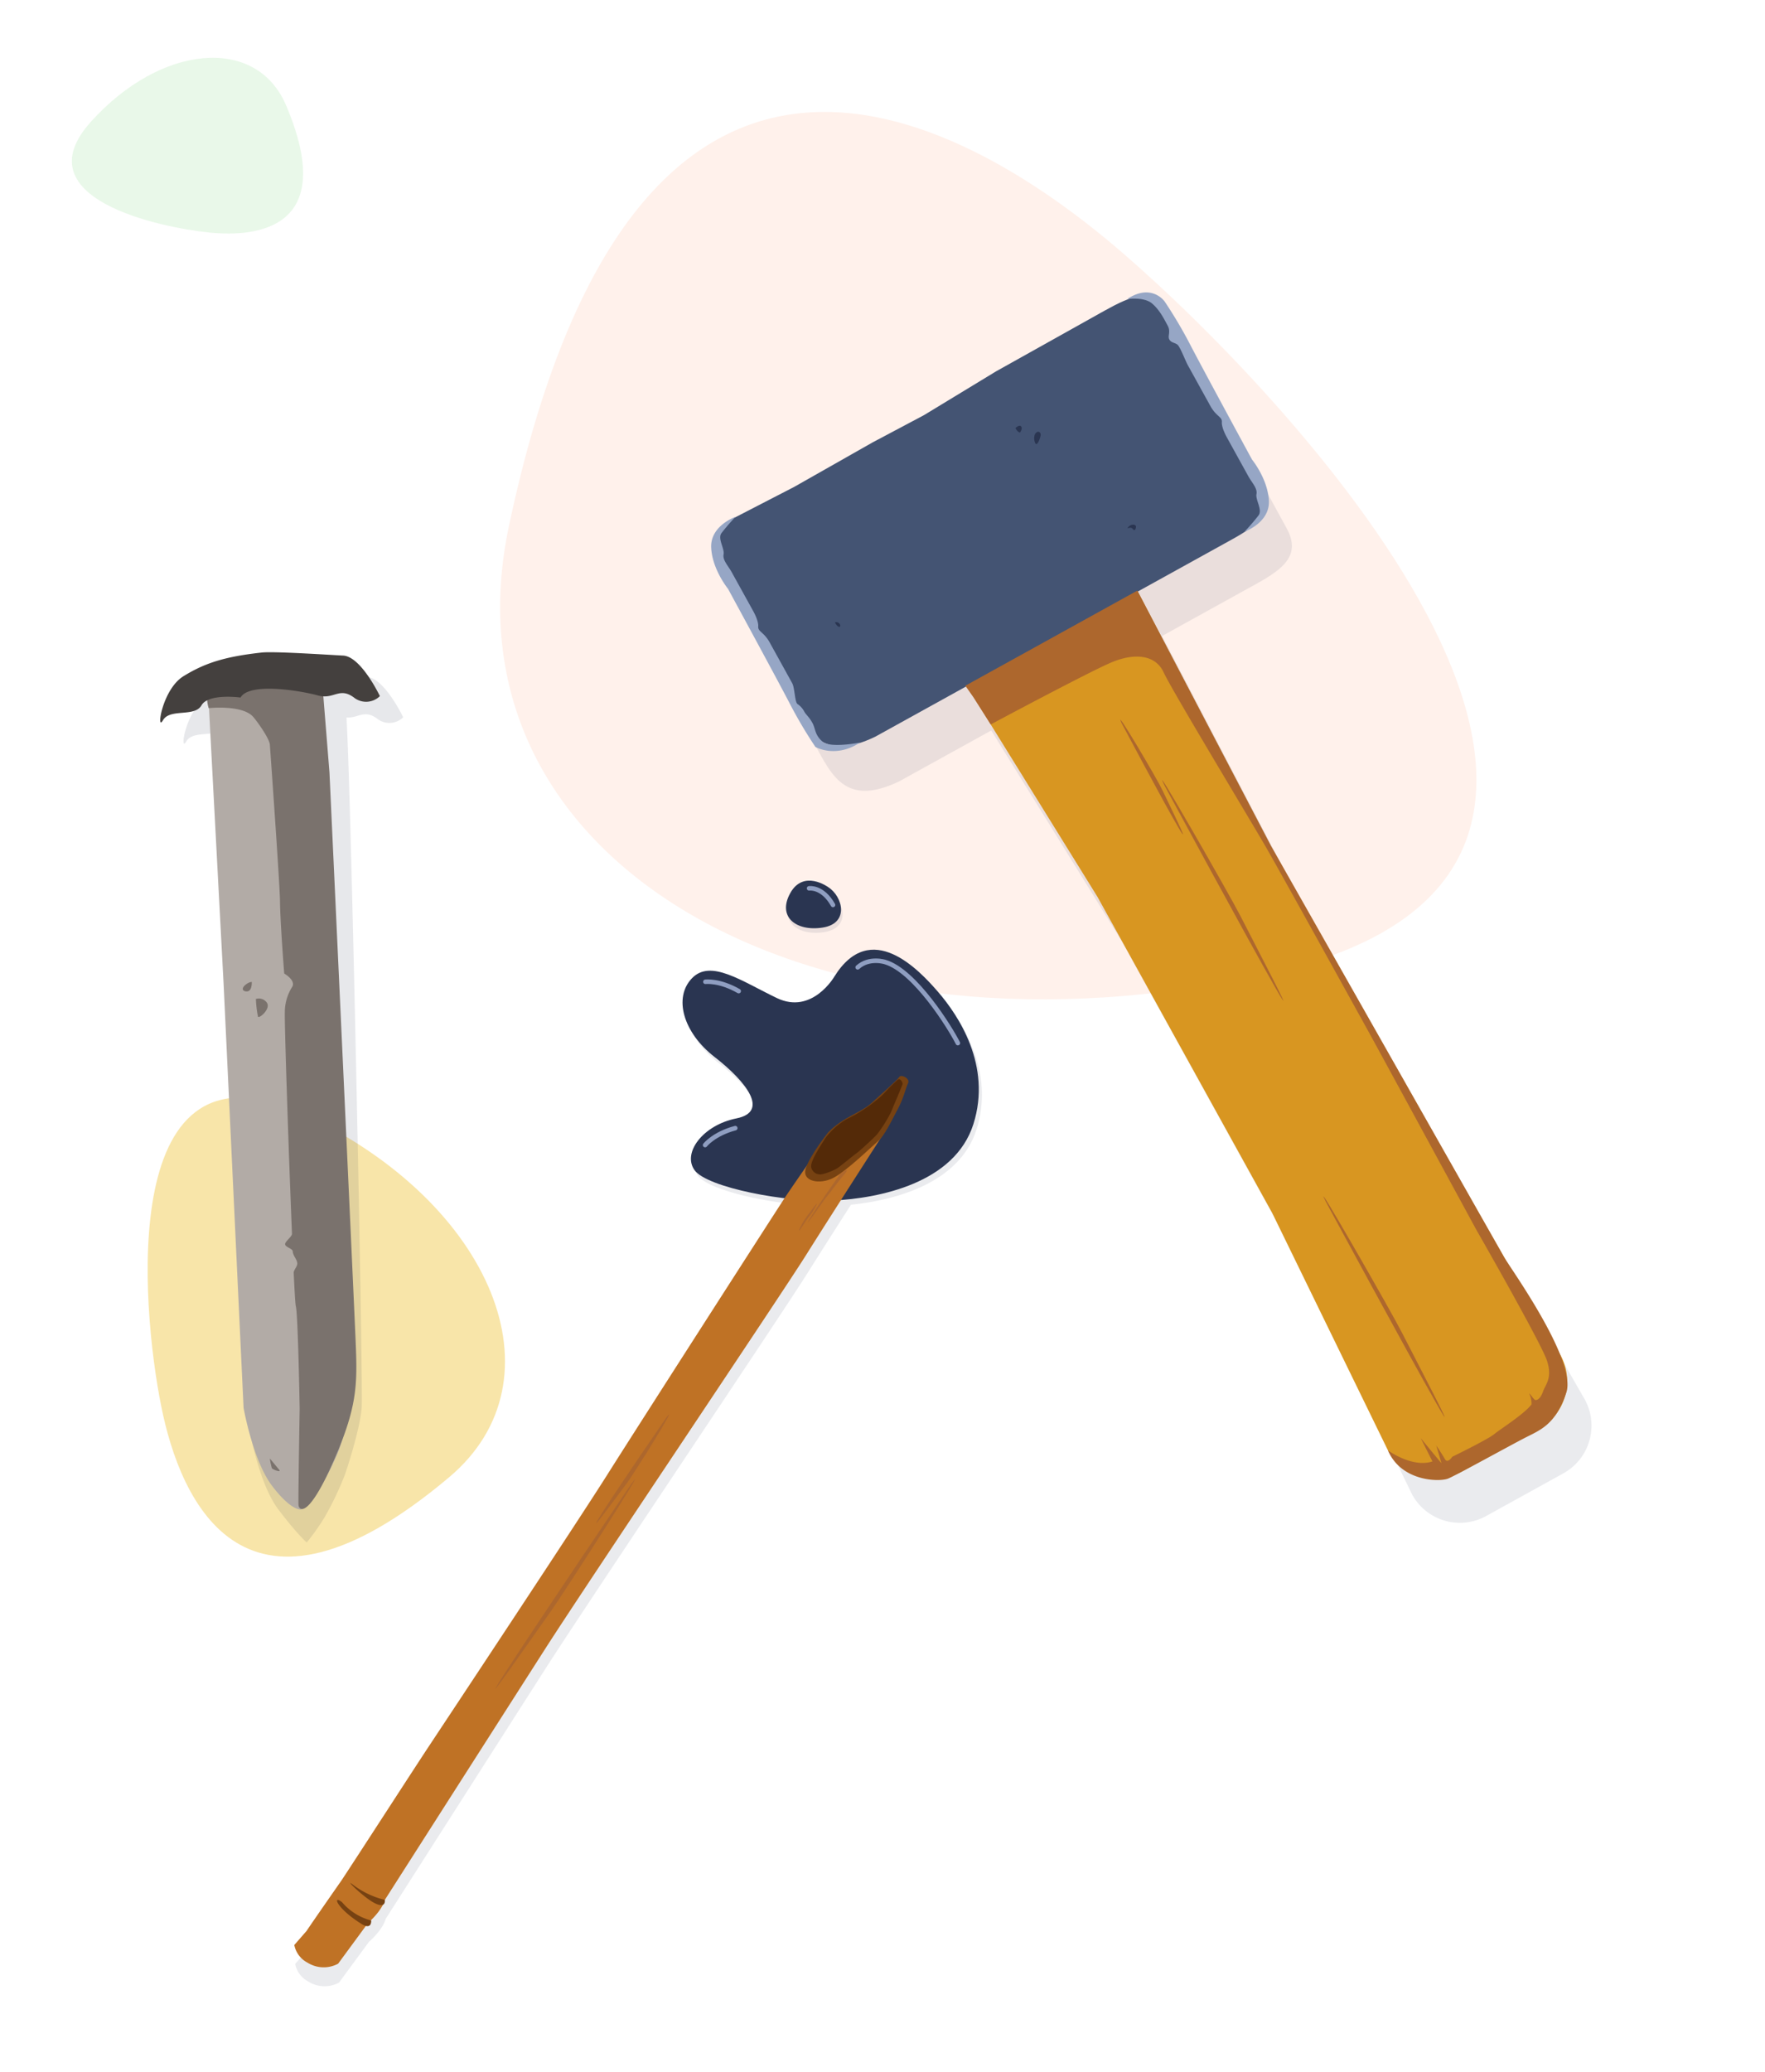
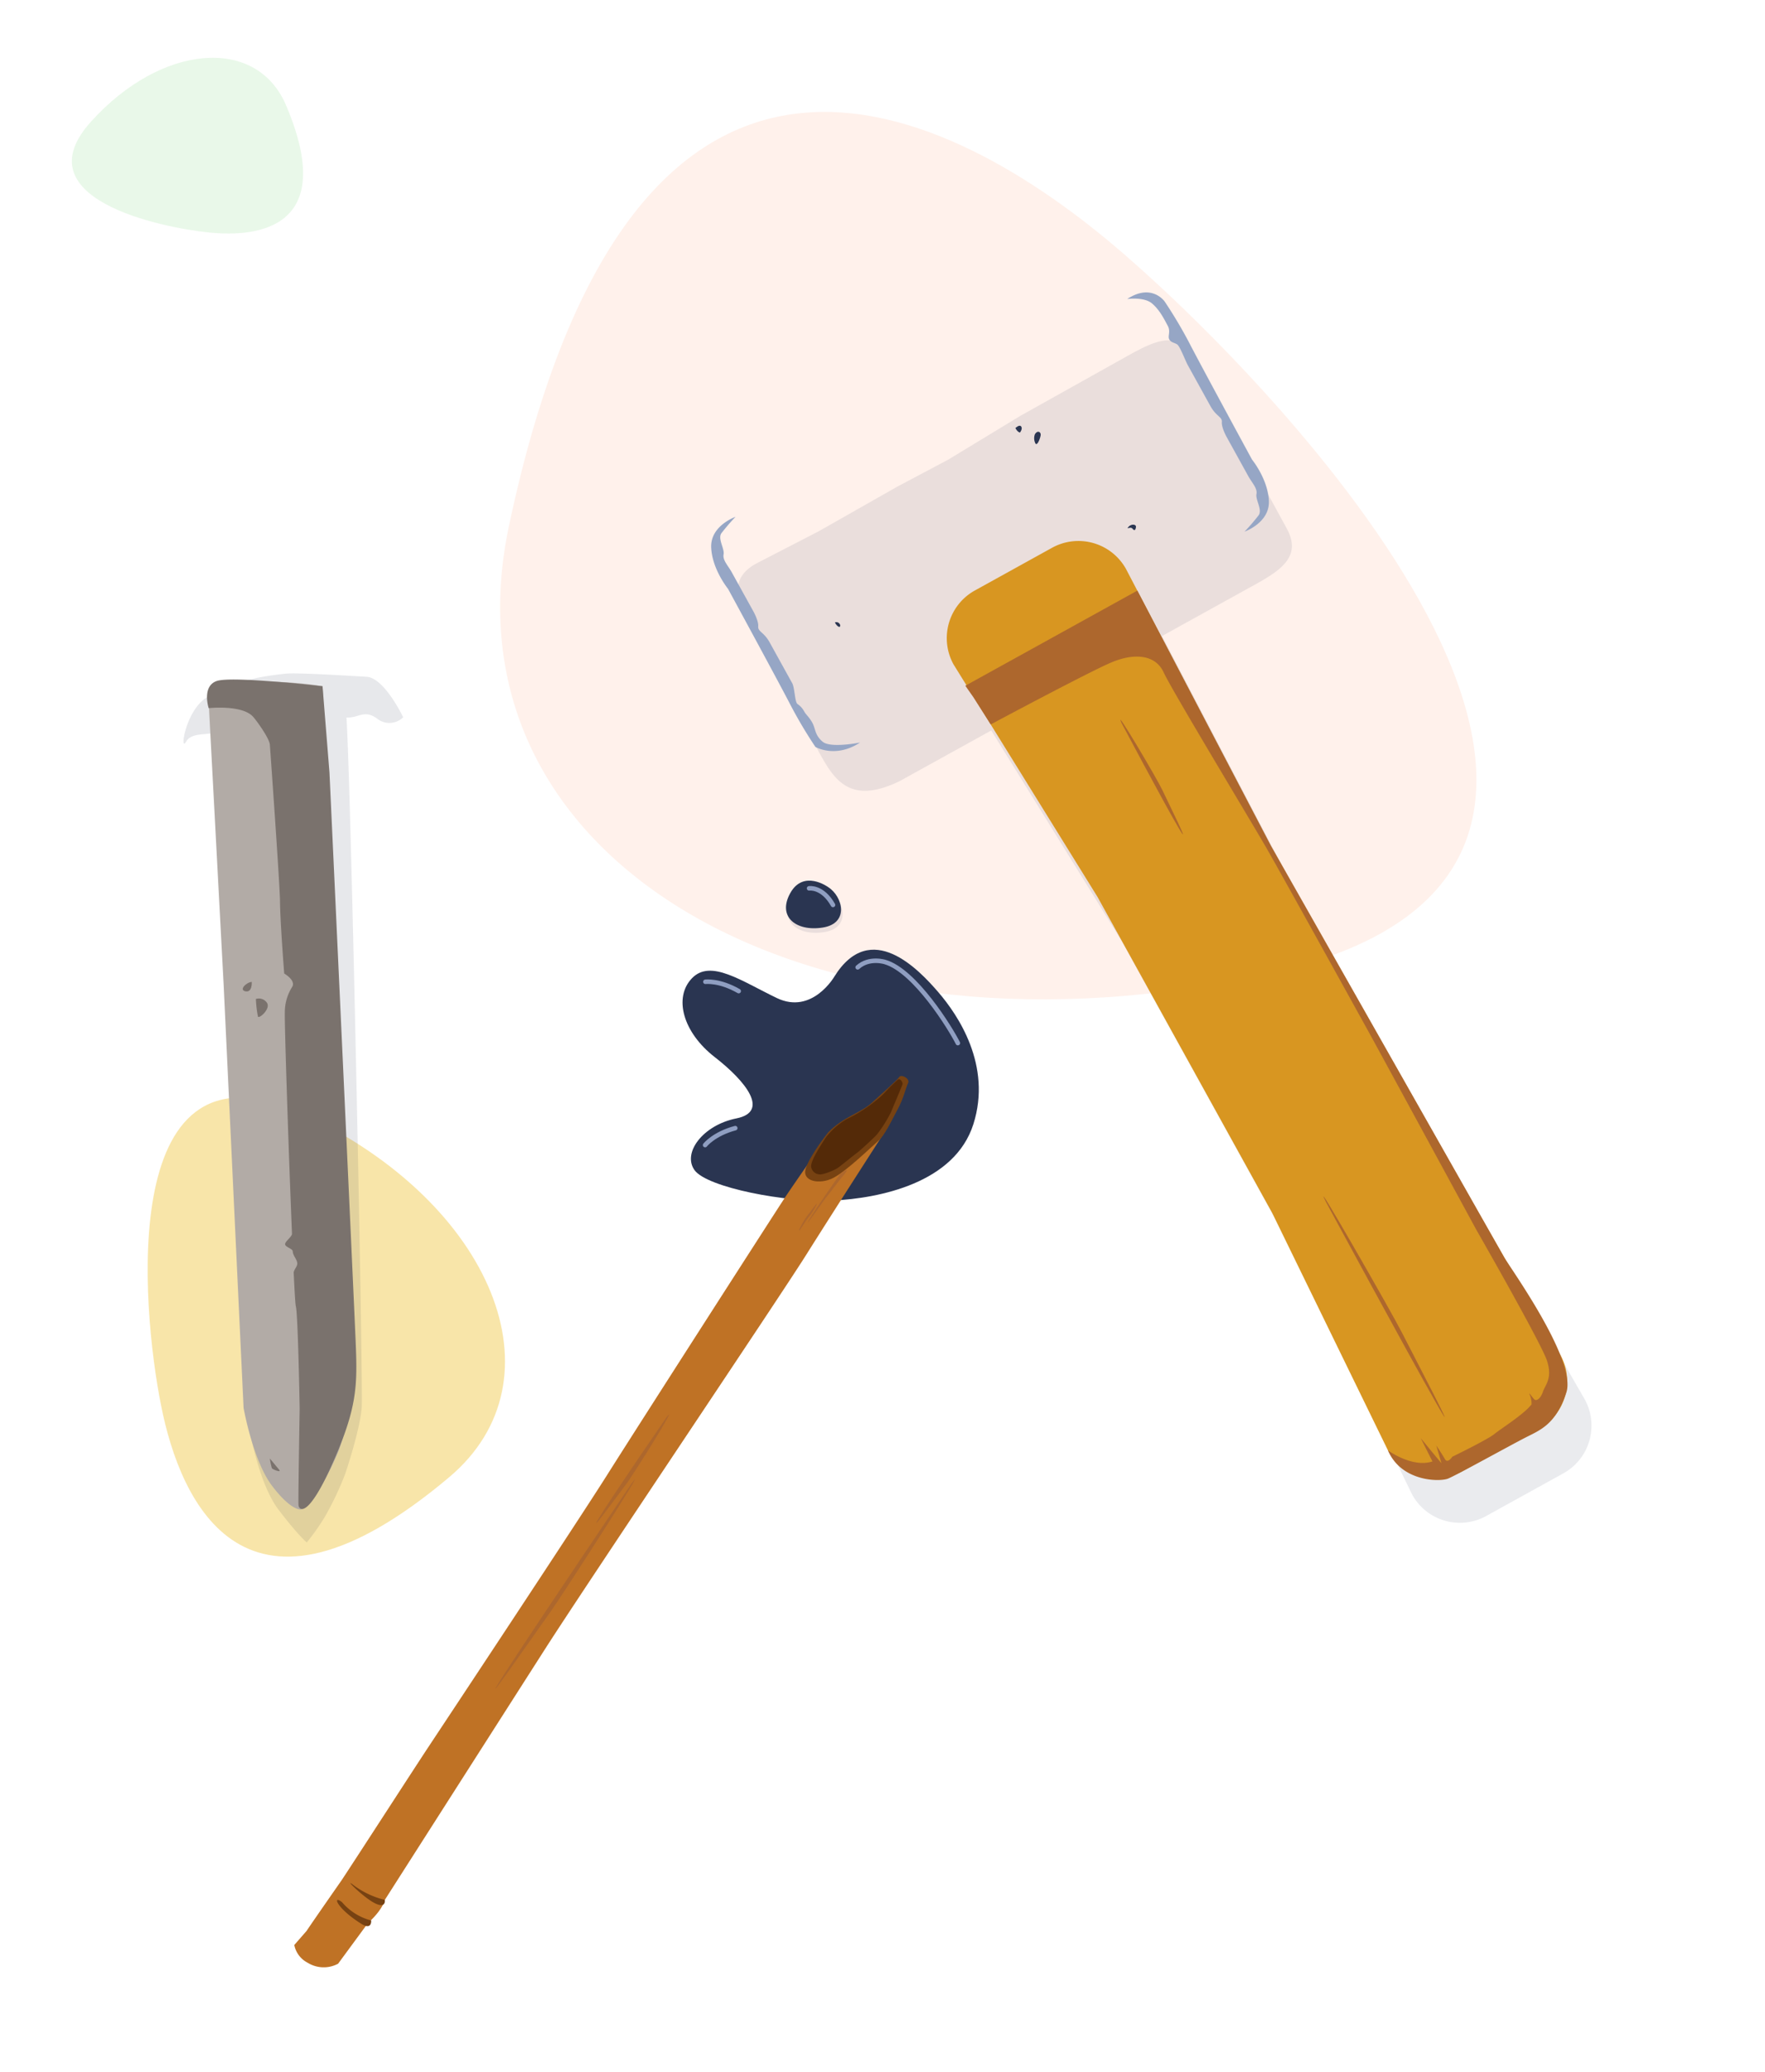
<svg xmlns="http://www.w3.org/2000/svg" width="477.563" height="560.563" viewBox="0 0 477.563 560.563">
  <g id="Groupe_16438" data-name="Groupe 16438" transform="translate(-966.432 -13.837)">
    <g id="Groupe_21920" data-name="Groupe 21920" transform="matrix(-0.788, -0.616, 0.616, -0.788, 1113.001, 227.461)">
      <g id="Groupe_21920-2" data-name="Groupe 21920" transform="translate(-207.417 -211.461)">
        <path id="Tracé_28746" data-name="Tracé 28746" d="M375.943,314.724c-31.5-17.4-16.3-32.7-4.9-39.9s45.8-24.1,43.7,4C412.743,306.824,393.943,324.624,375.943,314.724Z" transform="translate(0 0)" fill="#e9f8e9" />
        <path id="Tracé_28745" data-name="Tracé 28745" d="M258.243,262.024c71.7,146.4-24.3,163.6-85.3,160.6-61.1-3-232.2-29.4-151.9-128.2S217.243,178.324,258.243,262.024Z" transform="translate(0 0)" fill="#fff1eb" />
        <path id="Tracé_28744" data-name="Tracé 28744" d="M112.643,49.524c14.8-70.4,52.9-50.3,73.3-32.7,20.5,17.6,72.8,73.3,18,85.9C149.143,115.224,104.143,89.724,112.643,49.524Z" transform="translate(0 0)" fill="#f8e5a9" />
      </g>
    </g>
    <g id="tools" transform="matrix(0.985, 0.174, -0.174, 0.985, 1199.25, 328)">
      <g id="Groupe_9049" data-name="Groupe 9049" transform="translate(-207.386 -244.966)">
        <path id="Tracé_32738" data-name="Tracé 32738" d="M126.187,111.1s-7.366-3.6-9.785,3.375,3.424,10.038,10.3,7.649S130.584,112.918,126.187,111.1Z" transform="translate(60.311 63.459)" fill="#2a3551" opacity="0.1" />
        <path id="Tracé_32739" data-name="Tracé 32739" d="M140.869,127.866s-4.1,11.294-14.307,8.454-19.481-7.333-23.551-1.292.166,14.872,9.757,19.931,17.235,11.967,8.651,15.319-12.829,11.734-8.687,15.755,26.041,4.375,38.3,1.57,31.572-10.346,33.8-26.942-9.31-28.414-15.548-33.5S147.806,110.668,140.869,127.866Z" transform="translate(50.88 69.073)" fill="#2a3551" />
-         <path id="Tracé_32740" data-name="Tracé 32740" d="M208.805,161.419c2.227-16.6-9.31-28.413-15.548-33.5s-21.474-16.495-28.411.7c0,0-4.1,11.294-14.307,8.454s-19.48-7.333-23.551-1.292.166,14.87,9.757,19.931,17.235,11.968,8.651,15.317-12.829,11.734-8.687,15.756c3.044,2.956,15.678,3.928,27.03,3.123-.626,1.376-1.186,2.625-1.613,3.605-2,4.589-28.757,68.616-34.306,82.208S95.656,350.5,93,356.62s-13.933,32.864-16.861,39.594c0,0-5.761,12.41-6.958,15.162L66.568,415.7a6.884,6.884,0,0,0,4.4,4.1,8.221,8.221,0,0,0,8.154-1.182l6.067-12.276s3.087-3.751,3.367-6.9c0,0,22.9-55.154,30.847-74.254s46.082-105.1,51.1-117.464c2.214-5.458,5.463-13.3,8.4-20.353C190.987,183.941,206.8,176.344,208.805,161.419Z" transform="translate(27.988 69.571)" fill="#2a3551" opacity="0.1" />
        <g id="Groupe_9045" data-name="Groupe 9045" transform="translate(93.43 220.266)">
          <path id="Tracé_32741" data-name="Tracé 32741" d="M75.454,378.209s-5.761,12.408-6.958,15.162l-2.608,4.322a6.888,6.888,0,0,0,4.4,4.1,8.225,8.225,0,0,0,8.154-1.182l6.067-12.276s3.087-3.751,3.367-6.9c0,0,22.9-55.155,30.847-74.254s46.082-105.1,51.1-117.466,15.357-36.974,15.357-36.974,1.677-7.758,2.183-12.267c0,0,.662-1.591-1.4-1.033,0,0-7.034,9.485-10.227,12.012s-4.536,2.482-6,5.847-6.294,13.633-8.291,18.222-28.757,68.614-34.306,82.208S94.976,332.5,92.315,338.615,78.382,371.479,75.454,378.209Z" transform="translate(-65.888 -137.686)" fill="#bf7225" />
          <path id="Tracé_32742" data-name="Tracé 32742" d="M130.344,156.89s-3.673,6.77-4.219,10.533,4.536,3.792,7.834,1.225,8.581-9.97,10.124-11.845,2.573-5.913,3.731-9.412,1.083-5.834,1.545-7.452c.378-1.323-2.255-2.134-2.654-1.215s-3.585,4.9-6.1,8.169S133.7,151.893,130.344,156.89Z" transform="translate(-26.402 -138.332)" fill="#774212" />
          <path id="Tracé_32743" data-name="Tracé 32743" d="M73.912,284.112a23.5,23.5,0,0,0,9.2,2.547s.82,2.3-2.416,1.374S70.941,282.577,73.912,284.112Z" transform="translate(-61.121 -42.915)" fill="#774212" />
          <path id="Tracé_32744" data-name="Tracé 32744" d="M72.876,287.243a15.458,15.458,0,0,0,8.654,3.522s.705,2.63-2.416,1.373C71.683,289.149,69.9,285.708,72.876,287.243Z" transform="translate(-62.201 -40.903)" fill="#774212" />
          <path id="Tracé_32745" data-name="Tracé 32745" d="M117.5,212.219s-19.216,43.056-25.044,57.012,6.849-13.512,9.537-19.133S122.168,202.608,117.5,212.219Z" transform="translate(-49.453 -90.802)" fill="#ad672d" />
          <path id="Tracé_32746" data-name="Tracé 32746" d="M116.284,200.1s-10.166,22.254-13.092,29.539,3.946-6.841,5.438-9.715S118.9,195.2,116.284,200.1Z" transform="translate(-41.889 -98.285)" fill="#ad672d" />
          <path id="Tracé_32747" data-name="Tracé 32747" d="M134.193,156.6s-4.685,9.861-5.978,13.393,3.012-6.087,3.832-7.415c.411-.664,2.027-4.031,3.429-6.42C136.737,154.005,134.925,155.468,134.193,156.6Z" transform="translate(-25.163 -127.364)" fill="#ad672d" />
          <path id="Tracé_32748" data-name="Tracé 32748" d="M128.821,163.922a21.293,21.293,0,0,0-2,4.948c-.3,1.851,1.439-3.055,1.946-3.693a16.04,16.04,0,0,0,1.457-3.564C130.551,160.376,129.2,163.08,128.821,163.922Z" transform="translate(-25.942 -123.269)" fill="#ad672d" />
          <path id="Tracé_32749" data-name="Tracé 32749" d="M143.871,141.92a26.414,26.414,0,0,1-2.964,4,38.663,38.663,0,0,1-6.776,6.129,19.951,19.951,0,0,0-4.57,5.678c-.9,2.073-3.062,7.038-2.621,8.639a2.393,2.393,0,0,0,2.707,1.62c.792-.01,3.62-1.686,4.577-2.679s3.469-3.954,4.257-4.758,3.888-4.917,4.454-5.816a36.771,36.771,0,0,0,2.721-6.659c.318-1.535,1.77-7.689,1.752-8.05s-.891-1.684-1.586-.778C145.012,140.3,143.871,141.92,143.871,141.92Z" transform="translate(-25.88 -137.937)" fill="#542a08" />
        </g>
        <path id="Tracé_32750" data-name="Tracé 32750" d="M125.8,110.411s-7.367-3.6-9.787,3.375,3.424,10.04,10.3,7.65S130.2,112.233,125.8,110.411Z" transform="translate(60.057 63.01)" fill="#2a3551" />
        <path id="Tracé_32751" data-name="Tracé 32751" d="M158.991,138.665c-2.611-3.542-14.769-17.194-23.162-18.161,0,0-4.483-.649-7.086,2.693" transform="translate(68.771 70.207)" fill="none" stroke="#8f9ec1" stroke-linecap="round" stroke-miterlimit="10" stroke-width="1.224" />
        <path id="Tracé_32752" data-name="Tracé 32752" d="M104.656,128.888s3.663-1.133,9.31.917" transform="translate(52.971 75.534)" fill="none" stroke="#8f9ec1" stroke-linecap="round" stroke-miterlimit="10" stroke-width="1.224" />
        <path id="Tracé_32753" data-name="Tracé 32753" d="M109.249,157.38s1.792-3.39,7.236-5.928" transform="translate(55.984 90.54)" fill="none" stroke="#8f9ec1" stroke-linecap="round" stroke-miterlimit="10" stroke-width="1.224" />
        <path id="Tracé_32754" data-name="Tracé 32754" d="M118.681,110.848s3.441-1.2,7.152,3.3" transform="translate(62.171 63.811)" fill="none" stroke="#8f9ec1" stroke-linecap="round" stroke-miterlimit="10" stroke-width="1.224" />
        <g id="Groupe_9046" data-name="Groupe 9046" transform="translate(138.566)">
          <path id="Tracé_32755" data-name="Tracé 32755" d="M191.921,18.306,165.888,39.557,148.749,54.6l-12.408,9.682L117.524,79.851l-15.11,11.517c-6.536,5.284-3.593,11.05,1.691,17.586,0,0,3.385,4.478,3.913,5.1s2,1.176,2.489,2,1.239,1.964,1.239,1.964L122.1,131.1l1.2.777,1.666,2.842,3.115,3.935c5.284,6.536,10.616,12.7,22.819,3.88l22.014-17.8,44.715,50.024,61.406,75.953,41.991,57.764a14.729,14.729,0,0,0,20.653,2.188L360.3,295.609a14.73,14.73,0,0,0,2.187-20.653L272.42,167.441,213.98,91.532l22.461-18.159c6.536-5.284,10.908-9.873,5.624-16.409l-32.88-41.1C203.9,9.328,198.457,13.022,191.921,18.306Z" transform="translate(-89.526 -0.69)" fill="#2a3551" opacity="0.1" />
          <path id="Tracé_32756" data-name="Tracé 32756" d="M328.812,262.109l-18.618,15.053a14.73,14.73,0,0,1-20.653-2.187l-41.99-57.764-61.407-75.953L136.837,86.094a14.727,14.727,0,0,1,2.188-20.653l18.616-15.053A14.732,14.732,0,0,1,178.3,52.576l62.641,81.365L331,241.456A14.728,14.728,0,0,1,328.812,262.109Z" transform="translate(-66.617 22.117)" fill="#d89621" />
-           <path id="Tracé_32757" data-name="Tracé 32757" d="M231.262,66.916l-85.539,69.157c-12.2,8.82-17.536,2.656-22.821-3.88l-3.115-3.935-1.666-2.842-1.2-.777-10.356-13.082s-.749-1.141-1.239-1.964-1.962-1.381-2.491-2-3.913-5.1-3.913-5.1c-5.282-6.536-8.225-12.3-1.691-17.586l15.11-11.517L131.163,57.83l12.406-9.682L160.708,33.1l26.033-21.251C193.278,6.565,198.721,2.871,204,9.405l32.88,41.1C242.169,57.043,237.8,61.632,231.262,66.916Z" transform="translate(-92.923 -4.925)" fill="#445473" />
          <path id="Tracé_32758" data-name="Tracé 32758" d="M142.132,31.674a3.091,3.091,0,0,0,.6,2.462c.6.535,1-1.573.979-2.456S142.644,30.366,142.132,31.674Z" transform="translate(-61.052 11.431)" fill="#2a3551" />
          <path id="Tracé_32759" data-name="Tracé 32759" d="M159.711,44.209c-.161.414.7-.541,1.3-.007s.871.321.854-.561S160.222,42.9,159.711,44.209Z" transform="translate(-49.495 19.455)" fill="#2a3551" />
          <path id="Tracé_32760" data-name="Tracé 32760" d="M140.225,32.214s.606-1.119.036-1.668-1.465.681-1.465.681S139.46,32.2,140.225,32.214Z" transform="translate(-63.201 11.141)" fill="#2a3551" />
          <path id="Tracé_32761" data-name="Tracé 32761" d="M116.712,68.346s.411-.328-.159-.876a1.067,1.067,0,0,0-1.27-.111S115.945,68.335,116.712,68.346Z" transform="translate(-78.624 35.272)" fill="#2a3551" />
-           <path id="Tracé_32762" data-name="Tracé 32762" d="M173.306,84.693s29.3,36.944,38.978,48.564-8.816-12.319-12.559-17.3S166.94,76.112,173.306,84.693Z" transform="translate(-41.16 45.862)" fill="#ad672d" />
          <path id="Tracé_32763" data-name="Tracé 32763" d="M164.387,75.581s15.033,19.3,20.14,25.265-4.241-6.66-6.1-9.313S161.251,71,164.387,75.581Z" transform="translate(-46.691 40.282)" fill="#ad672d" />
          <path id="Tracé_32764" data-name="Tracé 32764" d="M211.088,147.061s29.3,36.942,38.978,48.564-8.816-12.32-12.559-17.3S204.722,138.48,211.088,147.061Z" transform="translate(-16.377 86.772)" fill="#ad672d" />
          <path id="Tracé_32765" data-name="Tracé 32765" d="M286.608,270.75s7.265,3.592,12.378.853l-4.224-5.657s4.6,3.959,6.725,5.728l-2.227-4.479s2,2.045,2.941,3.206,1.838-.964,1.838-.964,8.675-6.316,10.106-8,7.084-6.773,8.551-9.705a6.313,6.313,0,0,0-.9-2.409c-.748-1.141.979.778,1.53,1.03s1.5-.517,1.808-2.509,1.971-4.036-.361-8.43-25.013-31.587-25.013-31.587S265.619,164.955,261.612,160s-30.277-37.449-35.585-43.8S193.185,78.381,190.26,74.117s-8.644-4-14.662-.01-28.954,22.014-28.954,22.014l-5.88-6.412-2.7-2.7L179.412,53.58,227,115.241s79.434,96.093,81.4,98.519,24.361,24.091,23.009,33.207-5.239,11.214-8.911,14.008-16.437,13.115-18.507,14.438S291.647,278.493,286.608,270.75Z" transform="translate(-63.684 26.341)" fill="#ad672d" />
          <path id="Tracé_32766" data-name="Tracé 32766" d="M153.114,8.068s4.345-1.421,6.8,0,4.087,3.761,5.238,5.185.427,2.794,1.066,3.585,1.528.6,2.358.974,2.911,3.925,3.807,5.032l7.932,9.811c2.047,2.532,3.666,2.269,3.8,3.731s1.926,3.676,1.926,3.676l7.675,9.494c1.28,1.583,3.034,2.78,3.01,4.37s2.34,3.865,1.585,5.521a54.519,54.519,0,0,1-2.992,5.037s6.306-3.529,5.036-9.306-6.44-10.23-6.44-10.23S175.91,22.347,171.846,17a121.87,121.87,0,0,0-8.632-10.03S158.9,2.6,153.114,8.068Z" transform="translate(-53.809 -5.317)" fill="#96a6c5" />
          <path id="Tracé_32767" data-name="Tracé 32767" d="M142.149,107.379s-7.548,2.962-10,1.545-2.477-3.13-3.628-4.554-2.062-1.836-2.7-2.628a5.609,5.609,0,0,0-2.136-1.672c-.83-.378-1.5-4.185-2.393-5.292l-7.932-9.81c-2.047-2.532-3.666-2.269-3.8-3.731s-1.926-3.676-1.926-3.676l-7.677-9.494c-1.278-1.583-3.032-2.782-3.009-4.37s-2.34-3.865-1.586-5.523a54.942,54.942,0,0,1,2.994-5.036s-6.306,3.529-5.037,9.3,6.44,10.232,6.44,10.232,18.008,22.6,22.072,27.947a121.869,121.869,0,0,0,8.632,10.03S136.362,112.842,142.149,107.379Z" transform="translate(-93.145 26.052)" fill="#96a6c5" />
        </g>
        <g id="Groupe_9048" data-name="Groupe 9048" transform="translate(0 134.572)">
          <path id="Tracé_32768" data-name="Tracé 32768" d="M59.622,89.351c-4.817.585-18.78,2.125-21.817,3.012-9.649,2.822-14.7,5.481-19.779,10.009s-4.657,16.27-3.38,12.693,8.286-2.227,9.563-5.8a3.765,3.765,0,0,1,1.615-1.82l17.419,75.14,20.82,113.255s4.931,13.574,11.265,19.426,9.1,7.437,9.1,7.437a60.154,60.154,0,0,0,3.6-7.647,82.635,82.635,0,0,0,3.431-12.534s1.873-12.285,1.255-18.346C92.128,278.4,60.933,120.634,56.2,101.146c3.242-.369,4.3-3.057,8.194-1.161a5.3,5.3,0,0,0,6.9-1.57S64.441,88.767,59.622,89.351Z" transform="translate(-6.614 -84.783)" fill="#131d35" opacity="0.1" />
          <g id="Groupe_9047" data-name="Groupe 9047">
            <path id="Tracé_32769" data-name="Tracé 32769" d="M16.678,100.785l17.485,75.423,25.227,111.8s4.931,13.575,11.265,19.426,8.768,4.928,8.768,4.928,2.149-1.456,3.93-6a86.19,86.19,0,0,0,3.433-11.668s1.873-12.285,1.257-18.348c-.639-6.278-41.566-184.23-41.566-184.23S21.811,92.123,16.678,100.785Z" transform="translate(-4.737 -82.953)" fill="#b2aba6" />
            <path id="Tracé_32770" data-name="Tracé 32770" d="M17.4,103.309s8.6-2.51,12.156.136c1.141.85,5.45,5.054,5.864,6.7,3.623,14.441,9.4,37.611,10.1,41.39,1.04,5.557,4.491,18.889,4.491,18.889s3.449,1.23,2.765,3.148a12.808,12.808,0,0,0-.793,7.063c.3,2.452,7.457,36.452,12.333,58.695.181.823-1.5,2.361-1.326,3.15.169.767,2.192.785,2.355,1.515.258,1.164,1.545,1.939,1.782,3,.184.825-.677,1.954-.507,2.706s.325,1.436.475,2.095c.876,3.824,1.474,6.271,1.644,6.63.985,2.08,5.86,27.156,5.86,27.156s3.863,24.281,4.219,25.705,3.148,3.284,7.089-12.593,3.035-21.819.571-33.069-33.872-150.88-33.872-150.88l-5.9-22.63S22.046,93.593,18.269,95.7,17.4,103.309,17.4,103.309Z" transform="translate(-4.966 -82.953)" fill="#7a726d" />
-             <path id="Tracé_32771" data-name="Tracé 32771" d="M29.9,102.611s-8.76.33-10.037,3.906-8.286,2.227-9.563,5.8-1.692-8.167,3.38-12.693S23.8,92.442,33.455,89.62c3.037-.888,17-2.428,21.817-3.012s11.673,9.065,11.673,9.065a5.3,5.3,0,0,1-6.9,1.57c-4.416-2.153-5.183,1.606-9.636,1.169S31.539,98.011,29.9,102.611Z" transform="translate(-9.467 -86.583)" fill="#44403e" />
            <path id="Tracé_32772" data-name="Tracé 32772" d="M32.835,144.422a30.58,30.58,0,0,0,1.383,4.6c.439.588,3.148-2.765,1.7-4.148A2.647,2.647,0,0,0,32.835,144.422Z" transform="translate(5.861 -48.844)" fill="#7a726d" />
            <path id="Tracé_32773" data-name="Tracé 32773" d="M48.142,217.806a16.209,16.209,0,0,0,.982,2.482c.283.326,2.924.831,2,.053S48.142,217.806,48.142,217.806Z" transform="translate(15.901 -0.507)" fill="#7a726d" />
            <path id="Tracé_32774" data-name="Tracé 32774" d="M32.509,141.673s.712,2.847-1.217,2.807S31.085,142.029,32.509,141.673Z" transform="translate(4.284 -50.446)" fill="#7a726d" />
          </g>
        </g>
      </g>
    </g>
  </g>
</svg>